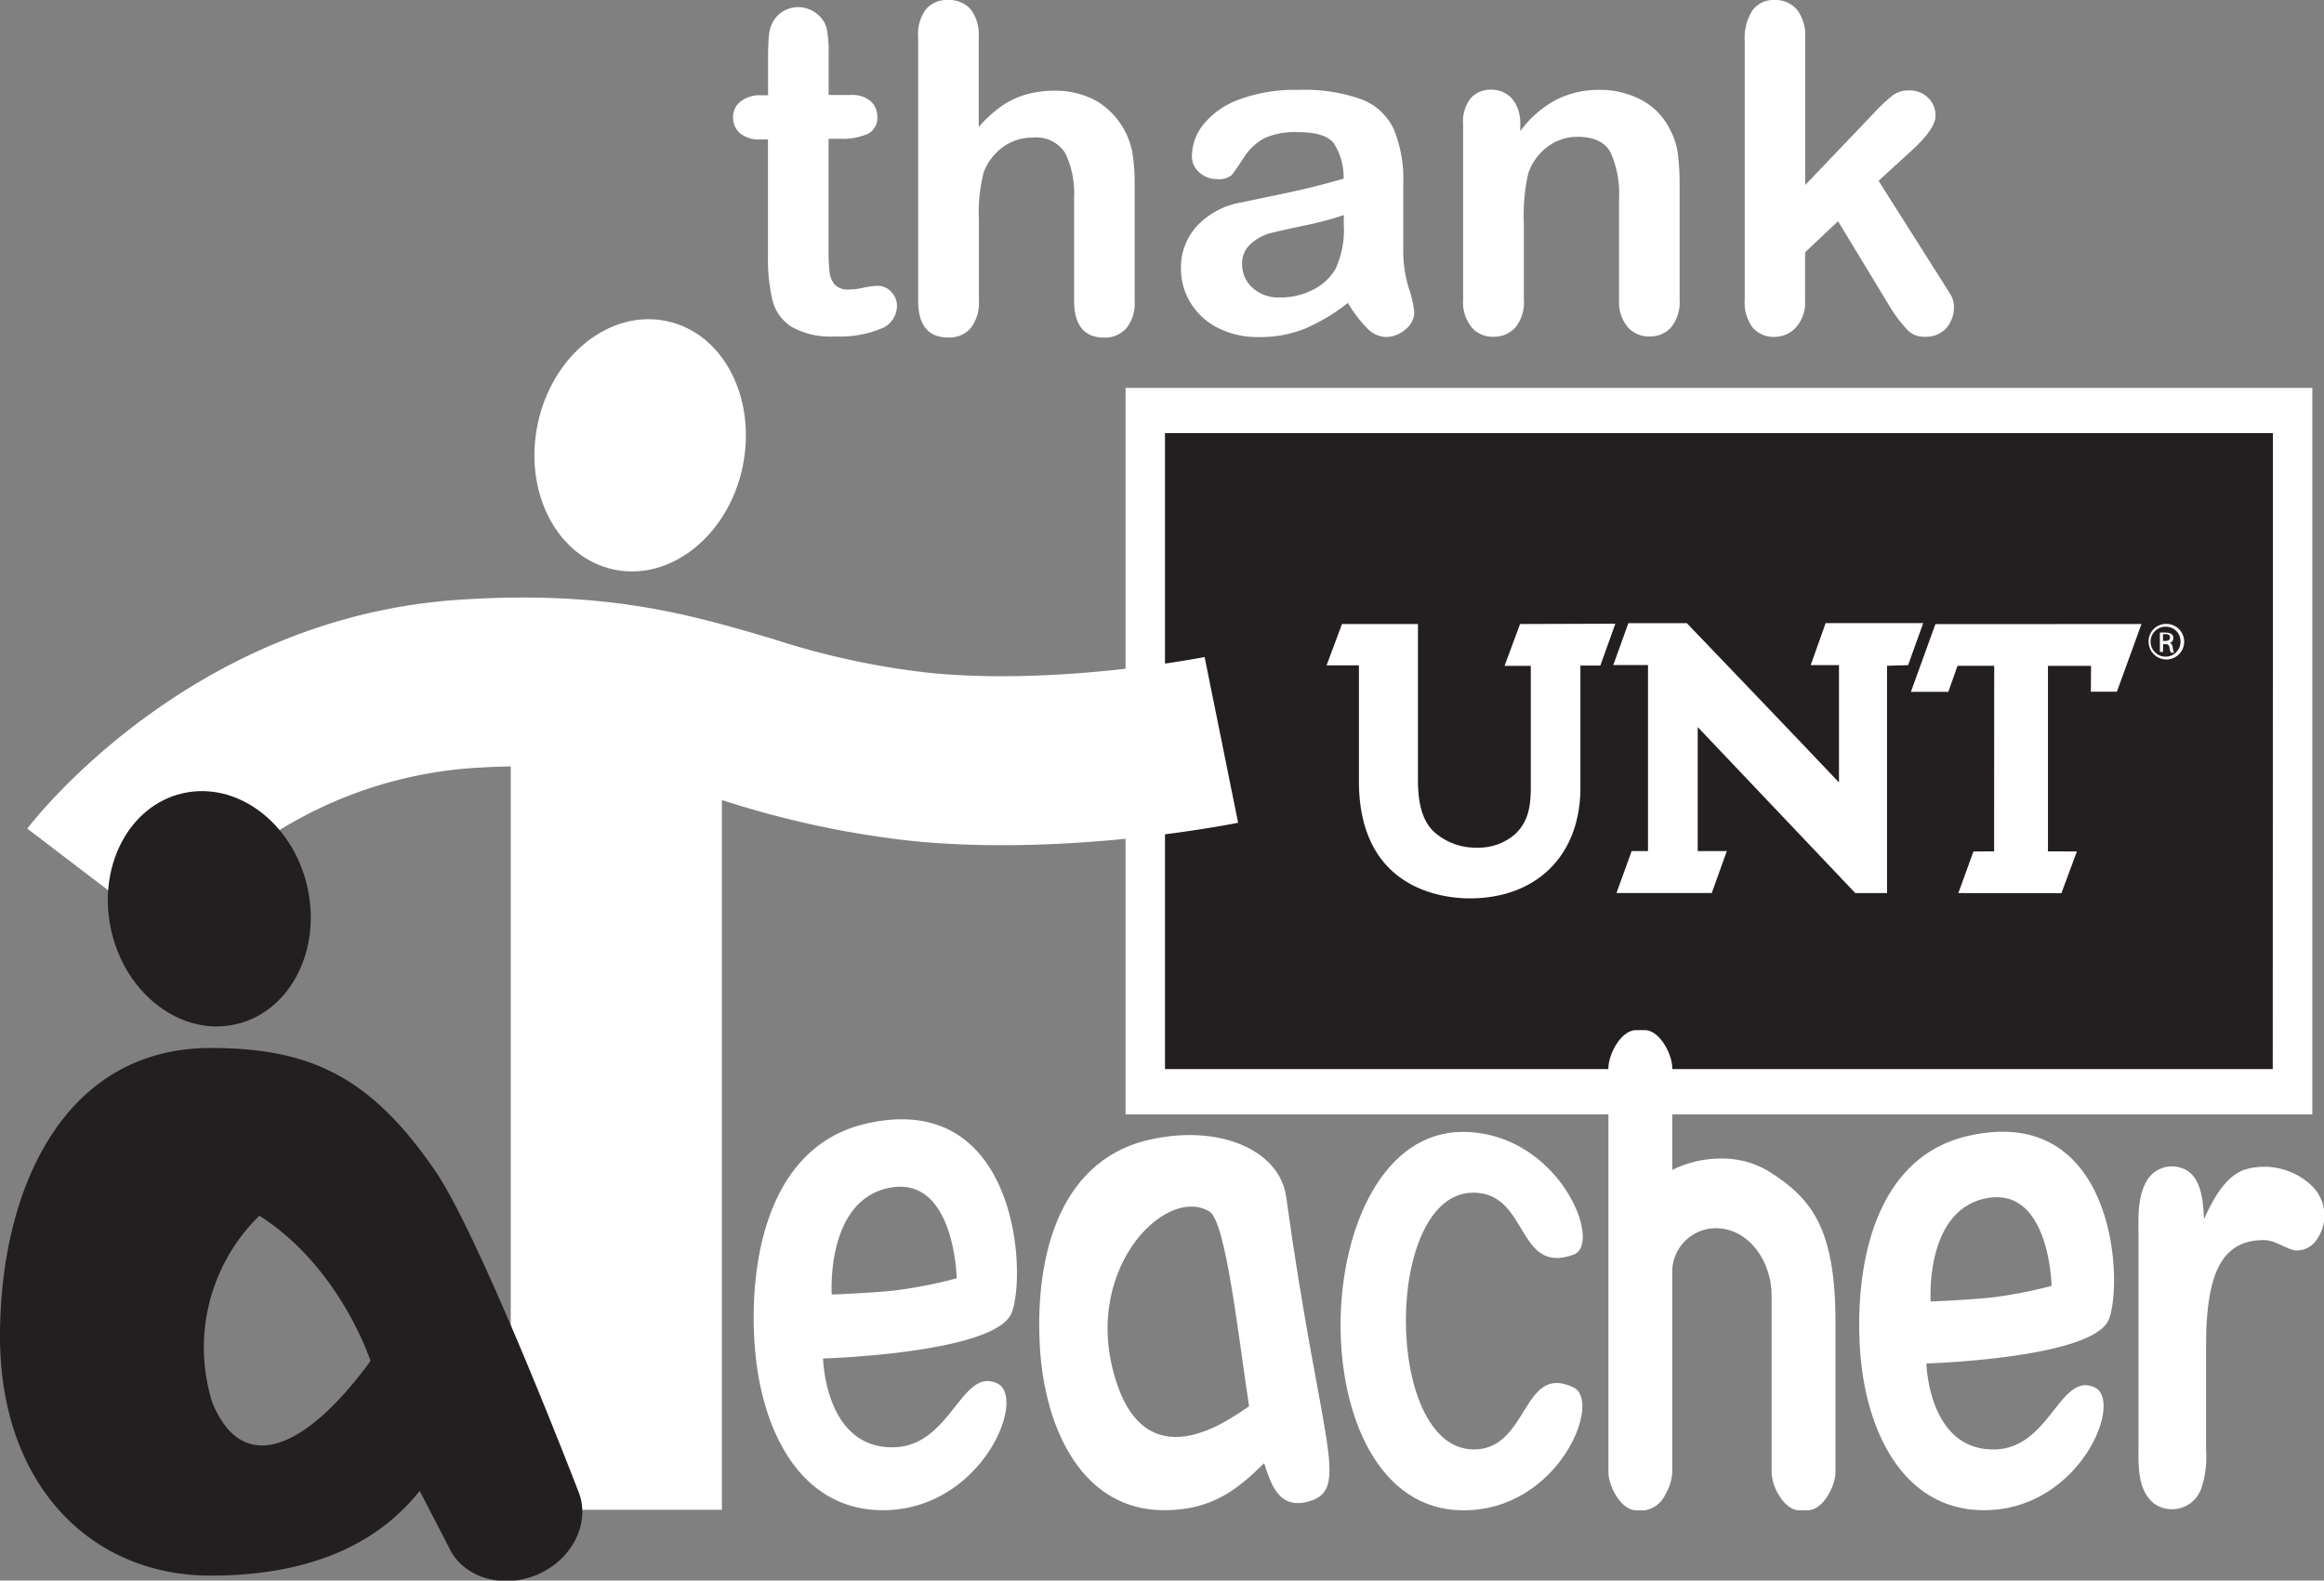
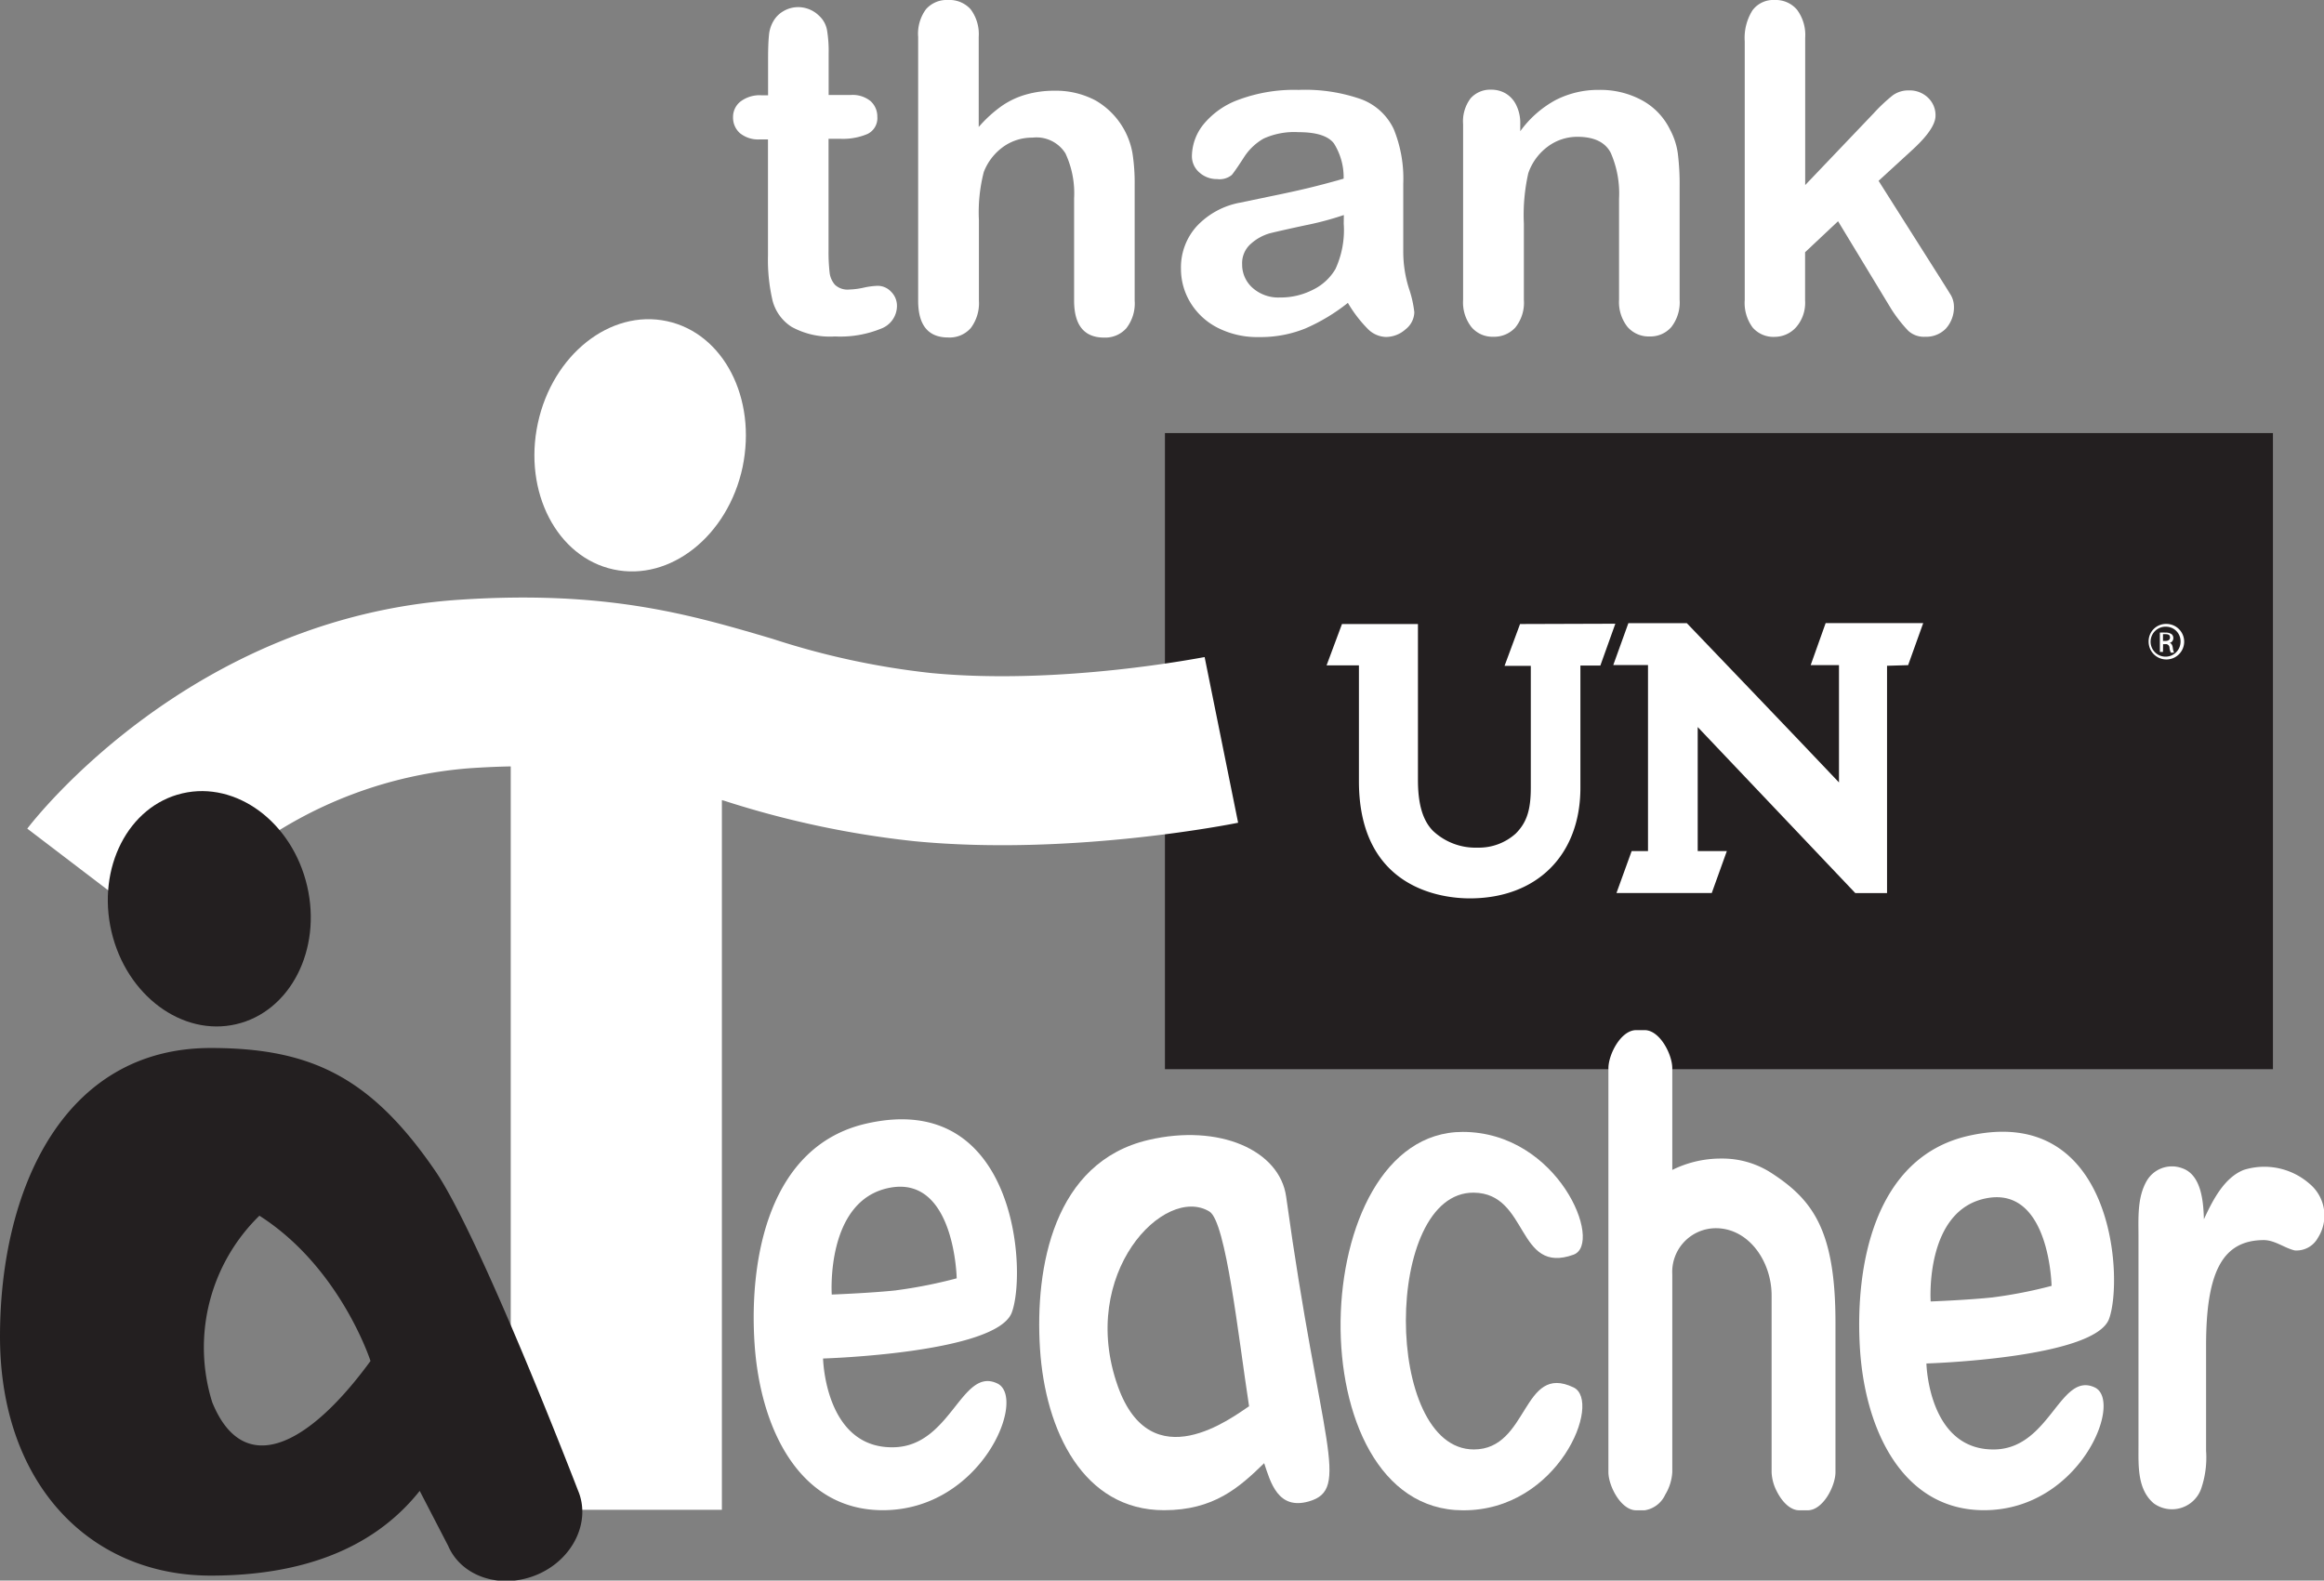
<svg xmlns="http://www.w3.org/2000/svg" viewBox="0 0 224.87 152.96">
  <rect x="0" y="0" width="224.87" height="152.96" fill="#808080" stroke="none" />
  <defs>
    <style>.cls-1{fill:#231f20;}.cls-2{fill:#fff;}</style>
  </defs>
  <title>thankateacher_logo</title>
  <g id="icon">
    <rect class="cls-1" x="112.72" y="41.91" width="107.21" height="61.56" />
-     <path class="cls-2" d="M393.06,266.32v70.3H507.89v-70.3Zm111,65.93H396.87V270.69H504.08Z" transform="translate(-284.15 -228.78)" />
    <path class="cls-2" d="M497.61,359c0,2,0,8.16,0,10.18a9.29,9.29,0,0,1-.49,3.71,3,3,0,0,1-4.57,1.38c-1.61-1.36-1.48-3.66-1.48-5.6V348.45c0-1.8-.13-3.76.78-5.36a2.82,2.82,0,0,1,3.43-1.26c1.89.63,2.07,3.27,2.12,4.94.82-1.76,1.92-4,3.85-4.77a6.64,6.64,0,0,1,6.36,1.33,4,4,0,0,1,.82,5.24,2.36,2.36,0,0,1-2.25,1.22c-1-.24-1.92-1-3-1C499.24,348.81,497.61,351.79,497.61,359Z" transform="translate(-284.15 -228.78)" />
    <path class="cls-2" d="M436.41,363.05c-5-2.4-4.31,6-9.65,6-8.77,0-8.77-24.95,0-24.85,5.34.06,4.12,8,9.65,6,2.91-1.08-1.46-11.86-10.72-11.88-15.29,0-16.24,36.57,0,36.62C434.95,375,439.21,364.4,436.41,363.05Z" transform="translate(-284.15 -228.78)" />
    <path class="cls-2" d="M408.6,344.6c-.62-4.51-6.48-7.1-13.33-5.5-9.14,2.14-11,12.27-10.49,20.21s4.19,15.62,12,15.62c4.81,0,7.26-2.18,9.69-4.55.62,1.87,1.34,4.55,4.32,3.7C414.9,372.9,411.92,368.64,408.6,344.6Zm-16.29,18.33c-3.87-10.91,4.54-19.55,8.87-16.9,1.6,1,2.79,12.09,3.83,18.84C403.39,365.94,395.54,372,392.31,362.93Z" transform="translate(-284.15 -228.78)" />
    <path class="cls-2" d="M461.75,356.77v14.48c0,1.33-1.2,3.69-2.69,3.69h-.81c-.92,0-1.72-.9-2.21-1.9a4.38,4.38,0,0,1-.47-1.79v-17.1c0-3.31-2.22-6.51-5.4-6.51a4.23,4.23,0,0,0-4.21,4.46v19.15a4.7,4.7,0,0,1-.68,2.17,2.63,2.63,0,0,1-2,1.52h-.81c-1.48,0-2.69-2.36-2.69-3.69V332.16c0-1.33,1.2-3.69,2.69-3.69h.81c1.48,0,2.68,2.36,2.68,3.69V342a10.57,10.57,0,0,1,4.78-1.1,8.7,8.7,0,0,1,4.83,1.41C459.56,344.9,461.75,347.85,461.75,356.77Z" transform="translate(-284.15 -228.78)" />
    <path class="cls-2" d="M400.71,292.37c-.14,0-13.85,2.76-26.49,1.54a75.51,75.51,0,0,1-15.33-3.31c-7.86-2.32-16-4.73-30.29-3.78-26,1.71-41.17,21.31-41.81,22.15l13,9.91,0,0a44.32,44.32,0,0,1,8.25-7.62,41.14,41.14,0,0,1,21.64-8.14c1.38-.09,2.67-.15,3.89-.17v71.94H354V306.21l.25.07a91.2,91.2,0,0,0,18.4,3.91c15,1.45,30.64-1.65,31.3-1.79Z" transform="translate(-284.15 -228.78)" />
    <path class="cls-2" d="M368,337.51c-9.46,2.14-11.38,13.09-10.84,21.29s4.32,16.13,12.41,16.13c9.56,0,14-10.9,11.07-12.27-3.46-1.63-4.45,6.06-10,6.18-6.67.16-6.85-8.59-6.85-8.59s16.78-.5,18.26-4.45S382.52,334.21,368,337.51Zm2.9,16.14c-2.51.27-6.27.41-6.27.41s-.62-9.18,5.64-10.34,6.45,8.77,6.45,8.77A46.06,46.06,0,0,1,370.86,353.65Z" transform="translate(-284.15 -228.78)" />
    <path class="cls-2" d="M474.62,338.7c-9.16,2.07-11,12.67-10.5,20.61s4.18,15.62,12,15.62c9.25,0,13.53-10.55,10.72-11.88-3.35-1.57-4.32,5.87-9.65,6-6.46.15-6.64-8.32-6.64-8.32s16.25-.48,17.67-4.31S488.72,335.51,474.62,338.7Zm2.4,15.63c-2.42.26-6.06.4-6.06.4s-.6-8.9,5.46-10,6.24,8.49,6.24,8.49A44.23,44.23,0,0,1,477,354.33Z" transform="translate(-284.15 -228.78)" />
    <path class="cls-2" d="M356,274c-1.42,6.64-7,11.07-12.48,9.89s-8.75-7.51-7.33-14.14,7-11.07,12.49-9.89S357.39,267.33,356,274Z" transform="translate(-284.15 -228.78)" />
    <ellipse class="cls-1" cx="304.38" cy="316.76" rx="9.72" ry="11.47" transform="translate(-348.21 -151.26) rotate(-13.15)" />
    <path class="cls-1" d="M340.07,373s-9.5-24.71-13.87-31c-6.2-9-12-11.8-21.66-11.8-14.25,0-20.39,13.68-20.39,27.92s8.68,23.14,20.39,23.14c8.19,0,15.49-2.24,20.22-8.2l2.76,5.33c1.29,3,5.14,4.25,8.62,2.77S341.36,376,340.07,373Zm-35.38-8.5a17.81,17.81,0,0,1,4.56-18.07c7.84,5,10.75,14.06,10.75,14.06C313.72,369.09,307.6,371.69,304.68,364.47Z" transform="translate(-284.15 -228.78)" />
    <path class="cls-2" d="M357.82,238h.65v-3.53q0-1.42.08-2.23a3.27,3.27,0,0,1,.42-1.39,2.65,2.65,0,0,1,1-1,2.81,2.81,0,0,1,1.44-.38,2.9,2.9,0,0,1,2,.84,2.48,2.48,0,0,1,.76,1.37,12.36,12.36,0,0,1,.16,2.29v4h2.15a2.75,2.75,0,0,1,1.9.59,2,2,0,0,1,.66,1.52,1.7,1.7,0,0,1-.94,1.66,6.07,6.07,0,0,1-2.68.47h-1.1v10.8a17.64,17.64,0,0,0,.1,2.12,2.17,2.17,0,0,0,.52,1.21,1.77,1.77,0,0,0,1.37.46,7.31,7.31,0,0,0,1.4-.18,7.26,7.26,0,0,1,1.38-.18,1.77,1.77,0,0,1,1.28.57,1.91,1.91,0,0,1,.57,1.41,2.36,2.36,0,0,1-1.55,2.17,10.47,10.47,0,0,1-4.45.75,7.7,7.7,0,0,1-4.18-.92,4.29,4.29,0,0,1-1.86-2.56,17.38,17.38,0,0,1-.44-4.37V242.27h-.77a2.79,2.79,0,0,1-1.94-.6,2,2,0,0,1-.67-1.53,1.9,1.9,0,0,1,.7-1.52A3.07,3.07,0,0,1,357.82,238Z" transform="translate(-284.15 -228.78)" />
    <path class="cls-2" d="M378.85,232.35v8.72a12.58,12.58,0,0,1,2.18-2,7.89,7.89,0,0,1,2.36-1.13,9.88,9.88,0,0,1,2.78-.38,8.15,8.15,0,0,1,4,.95,7.36,7.36,0,0,1,3.56,5.11,18.67,18.67,0,0,1,.21,3v11.26a3.89,3.89,0,0,1-.81,2.67,2.73,2.73,0,0,1-2.14.9q-2.9,0-2.91-3.57v-9.92a9.11,9.11,0,0,0-.84-4.34,3.31,3.31,0,0,0-3.19-1.52,4.78,4.78,0,0,0-2.83.89,5.38,5.38,0,0,0-1.88,2.44,15.65,15.65,0,0,0-.47,4.67v7.77a4,4,0,0,1-.79,2.66,2.72,2.72,0,0,1-2.18.91q-2.91,0-2.91-3.57V232.35a4,4,0,0,1,.76-2.68,2.67,2.67,0,0,1,2.14-.89,2.74,2.74,0,0,1,2.18.9A4,4,0,0,1,378.85,232.35Z" transform="translate(-284.15 -228.78)" />
    <path class="cls-2" d="M414.57,258.09a18.18,18.18,0,0,1-4.12,2.48,11.52,11.52,0,0,1-4.46.83,8.46,8.46,0,0,1-4-.89,6.55,6.55,0,0,1-2.64-2.42,6.28,6.28,0,0,1-.93-3.31,5.93,5.93,0,0,1,1.53-4.11,7.63,7.63,0,0,1,4.2-2.28l2.78-.58q2.22-.45,3.8-.83t3.43-.91a6.14,6.14,0,0,0-.94-3.41q-.83-1.09-3.43-1.09a7.16,7.16,0,0,0-3.37.62,5.47,5.47,0,0,0-1.94,1.87q-.81,1.25-1.14,1.65a1.87,1.87,0,0,1-1.43.4,2.5,2.5,0,0,1-1.71-.64,2.07,2.07,0,0,1-.72-1.63,5,5,0,0,1,1.1-3,7.86,7.86,0,0,1,3.42-2.41,15.42,15.42,0,0,1,5.79-.95,16.39,16.39,0,0,1,6.09.91,5.67,5.67,0,0,1,3.13,2.89,12.67,12.67,0,0,1,.92,5.25q0,2.07,0,3.51t0,3.21a11.82,11.82,0,0,0,.55,3.45A10.84,10.84,0,0,1,421,259a2.16,2.16,0,0,1-.85,1.65,2.85,2.85,0,0,1-1.93.74,2.6,2.6,0,0,1-1.79-.85A12.63,12.63,0,0,1,414.57,258.09Zm-.39-8.5a29.73,29.73,0,0,1-3.76,1q-2.46.53-3.41.77a4.64,4.64,0,0,0-1.81,1,2.48,2.48,0,0,0-.86,2,3,3,0,0,0,1,2.27,3.75,3.75,0,0,0,2.65.94,6.87,6.87,0,0,0,3.22-.76,5.1,5.1,0,0,0,2.16-2,9,9,0,0,0,.8-4.39Z" transform="translate(-284.15 -228.78)" />
    <path class="cls-2" d="M431.25,240.77v.71a10.28,10.28,0,0,1,3.39-3,9,9,0,0,1,4.23-1,8.44,8.44,0,0,1,4.15,1,6.43,6.43,0,0,1,2.73,2.86,6.8,6.8,0,0,1,.75,2.32,24.21,24.21,0,0,1,.17,3.18v10.93a3.89,3.89,0,0,1-.81,2.67,2.68,2.68,0,0,1-2.1.9,2.71,2.71,0,0,1-2.13-.92,3.88,3.88,0,0,1-.82-2.65V248a9.79,9.79,0,0,0-.81-4.44q-.81-1.54-3.22-1.54a4.76,4.76,0,0,0-2.86.94,5.38,5.38,0,0,0-1.89,2.57,18.35,18.35,0,0,0-.43,4.91v7.36a3.82,3.82,0,0,1-.83,2.68,2.79,2.79,0,0,1-2.14.89,2.66,2.66,0,0,1-2.09-.92,3.87,3.87,0,0,1-.82-2.65v-17a3.69,3.69,0,0,1,.73-2.51,2.53,2.53,0,0,1,2-.83,2.71,2.71,0,0,1,1.4.37,2.63,2.63,0,0,1,1,1.1A3.89,3.89,0,0,1,431.25,240.77Z" transform="translate(-284.15 -228.78)" />
    <path class="cls-2" d="M467.17,258.72,462,250.19l-3.19,3v4.67a3.58,3.58,0,0,1-.89,2.61,2.79,2.79,0,0,1-2.05.91,2.66,2.66,0,0,1-2.13-.9,4,4,0,0,1-.77-2.67V232.78a5,5,0,0,1,.75-3,2.51,2.51,0,0,1,2.15-1,2.7,2.7,0,0,1,2.15.93,4.09,4.09,0,0,1,.8,2.73v14.25l6.61-6.93a16.28,16.28,0,0,1,1.87-1.76,2.58,2.58,0,0,1,1.57-.47,2.54,2.54,0,0,1,1.83.7,2.32,2.32,0,0,1,.73,1.75q0,1.29-2.39,3.44l-3.12,2.86,6,9.47q.67,1.06,1,1.6a2.24,2.24,0,0,1,.29,1,3.08,3.08,0,0,1-.76,2.21,2.64,2.64,0,0,1-2,.81,2.24,2.24,0,0,1-1.66-.58A13.87,13.87,0,0,1,467.17,258.72Z" transform="translate(-284.15 -228.78)" />
-     <polygon class="cls-2" points="187.27 60.4 184.9 66.95 188.52 66.95 189.41 64.43 192.96 64.43 192.95 82.39 190.95 82.4 189.49 86.43 199.46 86.44 200.96 82.4 198.16 82.39 198.16 64.44 202.33 64.44 202.31 66.94 204.83 66.94 207.21 60.39 187.27 60.4" />
    <path class="cls-2" d="M431.23,289.17l-1.5,4.05h2.54V305c0,2.17-.39,3.37-1.45,4.44a5.31,5.31,0,0,1-3.69,1.37,6,6,0,0,1-4.31-1.61c-1-1-1.47-2.59-1.47-4.94V289.17l-7.35,0-1.49,4,3.13,0v11.21c0,10.52,8.21,11.34,10.72,11.34,6.51,0,10.71-4.2,10.71-10.7l0-11.83H439l1.45-4.05Z" transform="translate(-284.15 -228.78)" />
    <path class="cls-2" d="M466.74,293.21v22h-3.07l-15.25-16.07c0,2.13,0,12,0,12h2.82l-1.46,4.06h-9.22l1.47-4.06h1.58v-18h-3.36l1.46-4.05h5.66s10.93,11.4,14.72,15.41c0-1.23,0-11.35,0-11.35h-2.74l1.45-4.07h9.44l-1.46,4.07Z" transform="translate(-284.15 -228.78)" />
-     <path class="cls-2" d="M493.76,289.16a1.72,1.72,0,1,1-1.71,1.71,1.68,1.68,0,0,1,1.71-1.71Zm0,.27a1.45,1.45,0,1,0,1.38,1.45,1.41,1.41,0,0,0-1.38-1.45Zm-.32,2.44h-.3V290a4.35,4.35,0,0,1,.54,0,1,1,0,0,1,.59.15.47.47,0,0,1,.17.39.48.48,0,0,1-.37.47h0c.17,0,.28.18.32.46a1.7,1.7,0,0,0,.12.47h-.31a1.39,1.39,0,0,1-.13-.49.35.35,0,0,0-.41-.33h-.21Zm0-1.06h.22c.25,0,.46-.09.46-.33s-.12-.33-.46-.33h-.22Z" transform="translate(-284.15 -228.78)" />
+     <path class="cls-2" d="M493.76,289.16a1.72,1.72,0,1,1-1.71,1.71,1.68,1.68,0,0,1,1.71-1.71Zm0,.27a1.45,1.45,0,1,0,1.38,1.45,1.41,1.41,0,0,0-1.38-1.45m-.32,2.44h-.3V290a4.35,4.35,0,0,1,.54,0,1,1,0,0,1,.59.15.47.47,0,0,1,.17.39.48.48,0,0,1-.37.47h0c.17,0,.28.18.32.46a1.7,1.7,0,0,0,.12.47h-.31a1.39,1.39,0,0,1-.13-.49.35.35,0,0,0-.41-.33h-.21Zm0-1.06h.22c.25,0,.46-.09.46-.33s-.12-.33-.46-.33h-.22Z" transform="translate(-284.15 -228.78)" />
  </g>
</svg>